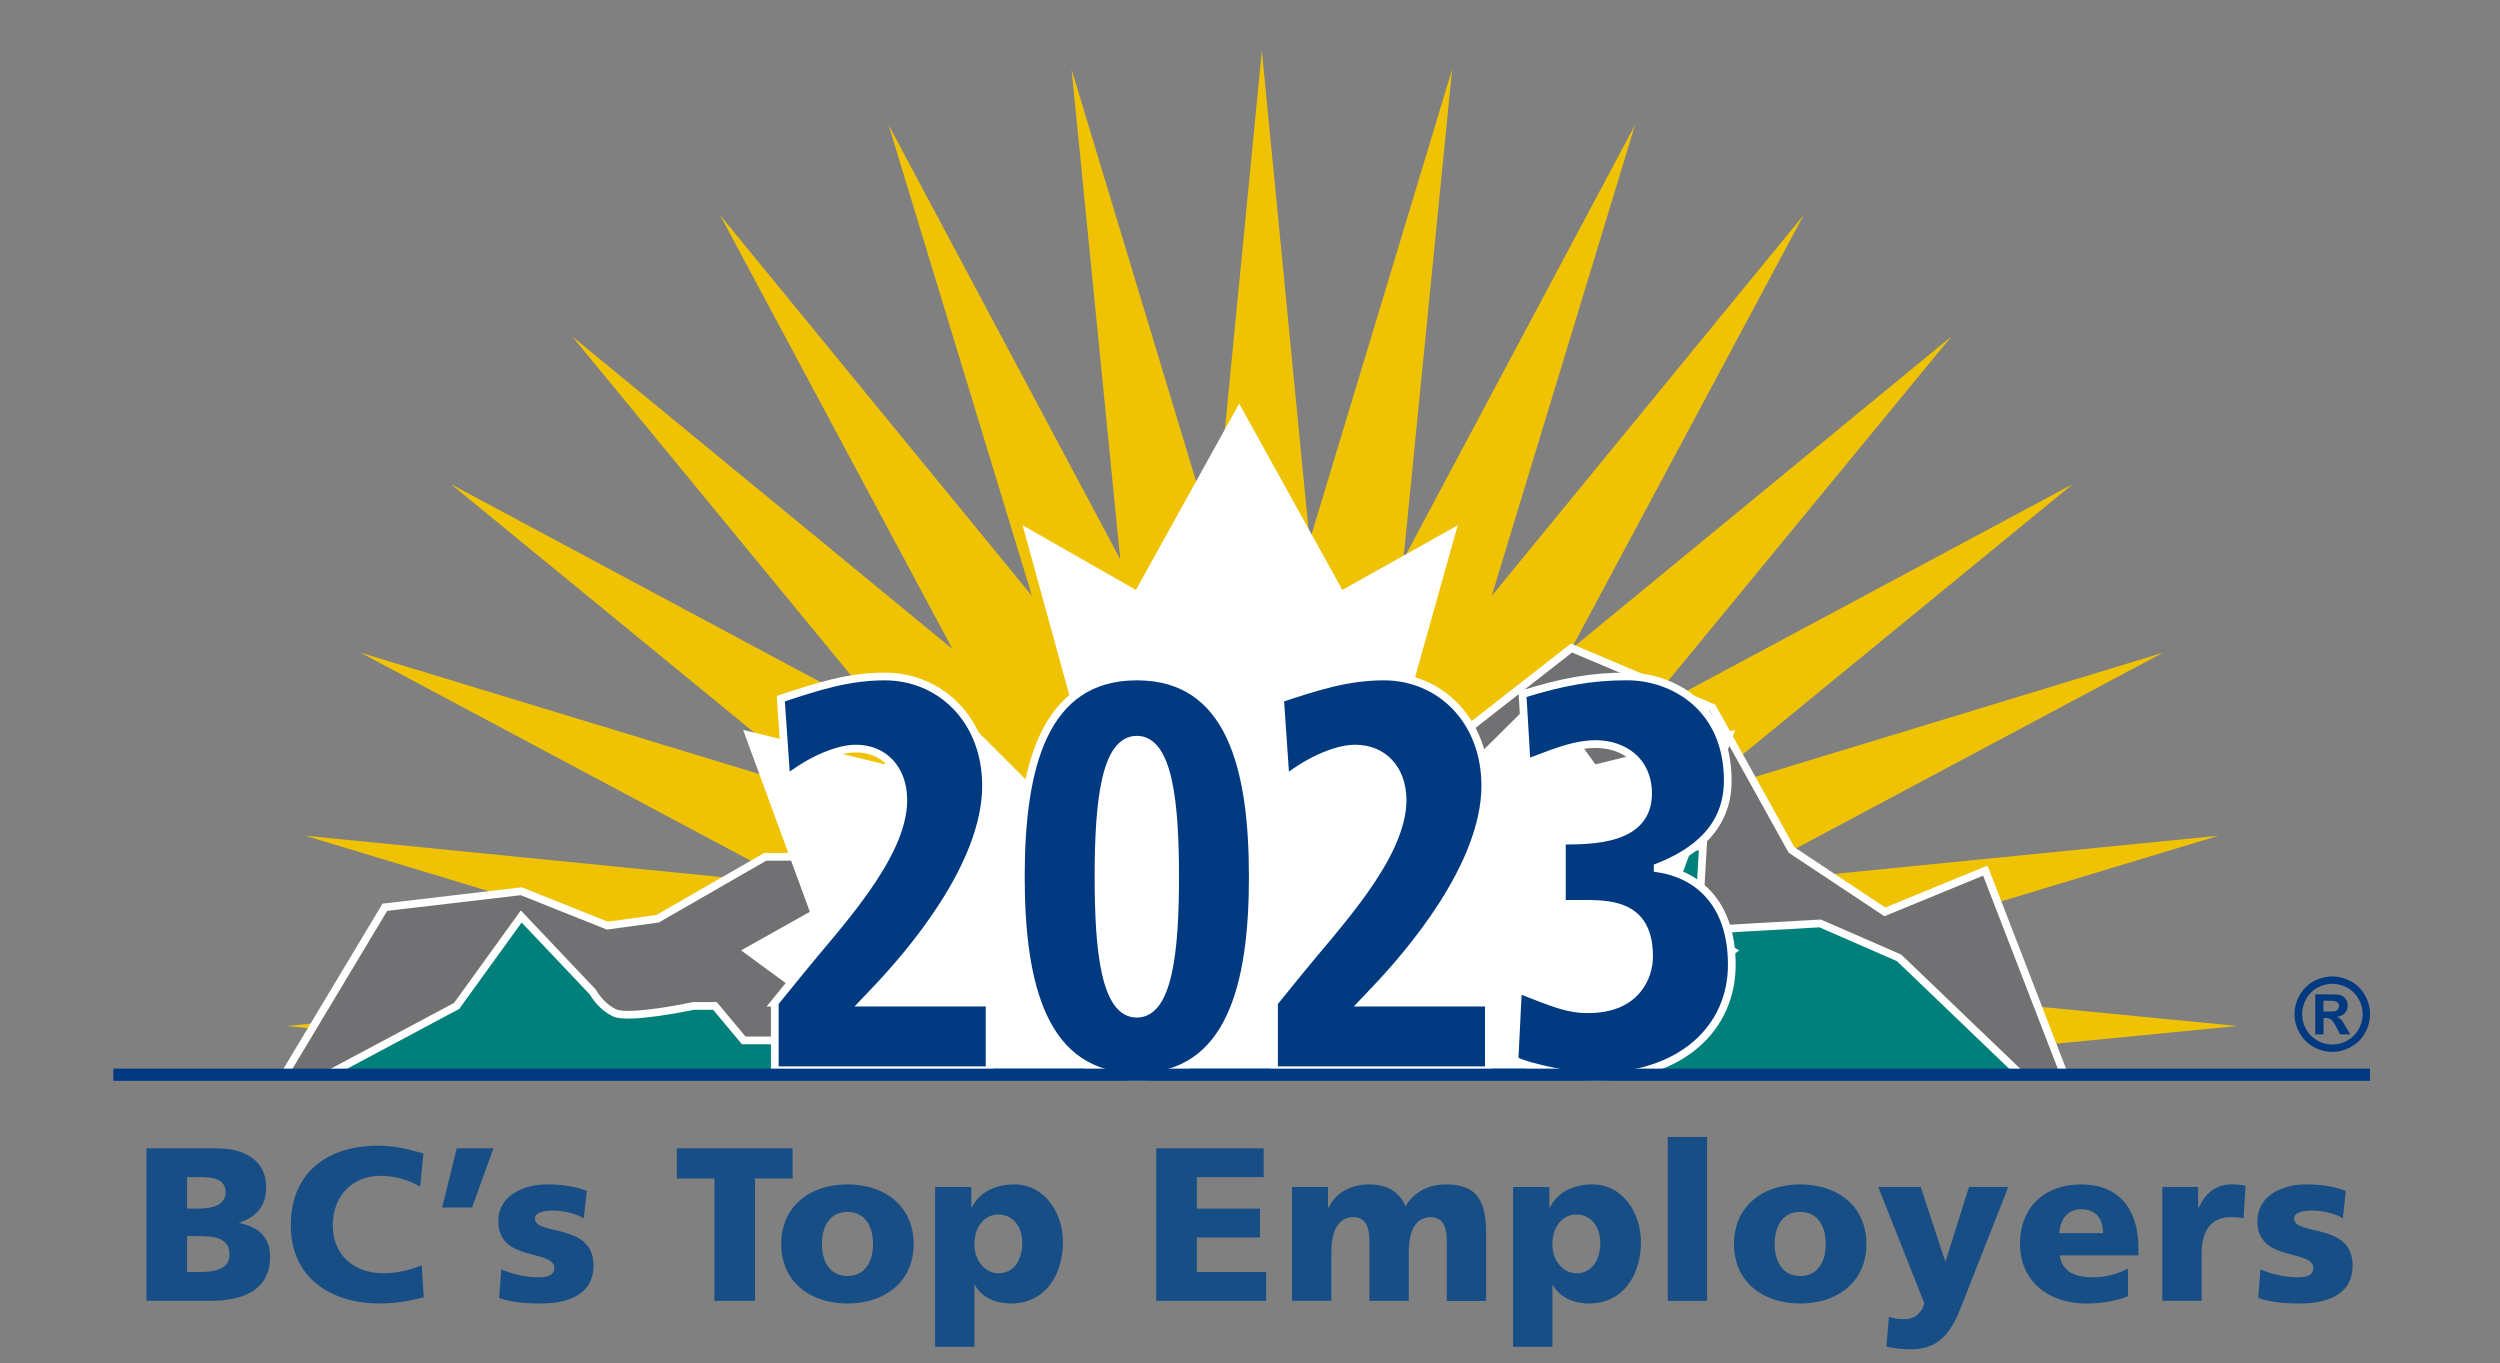
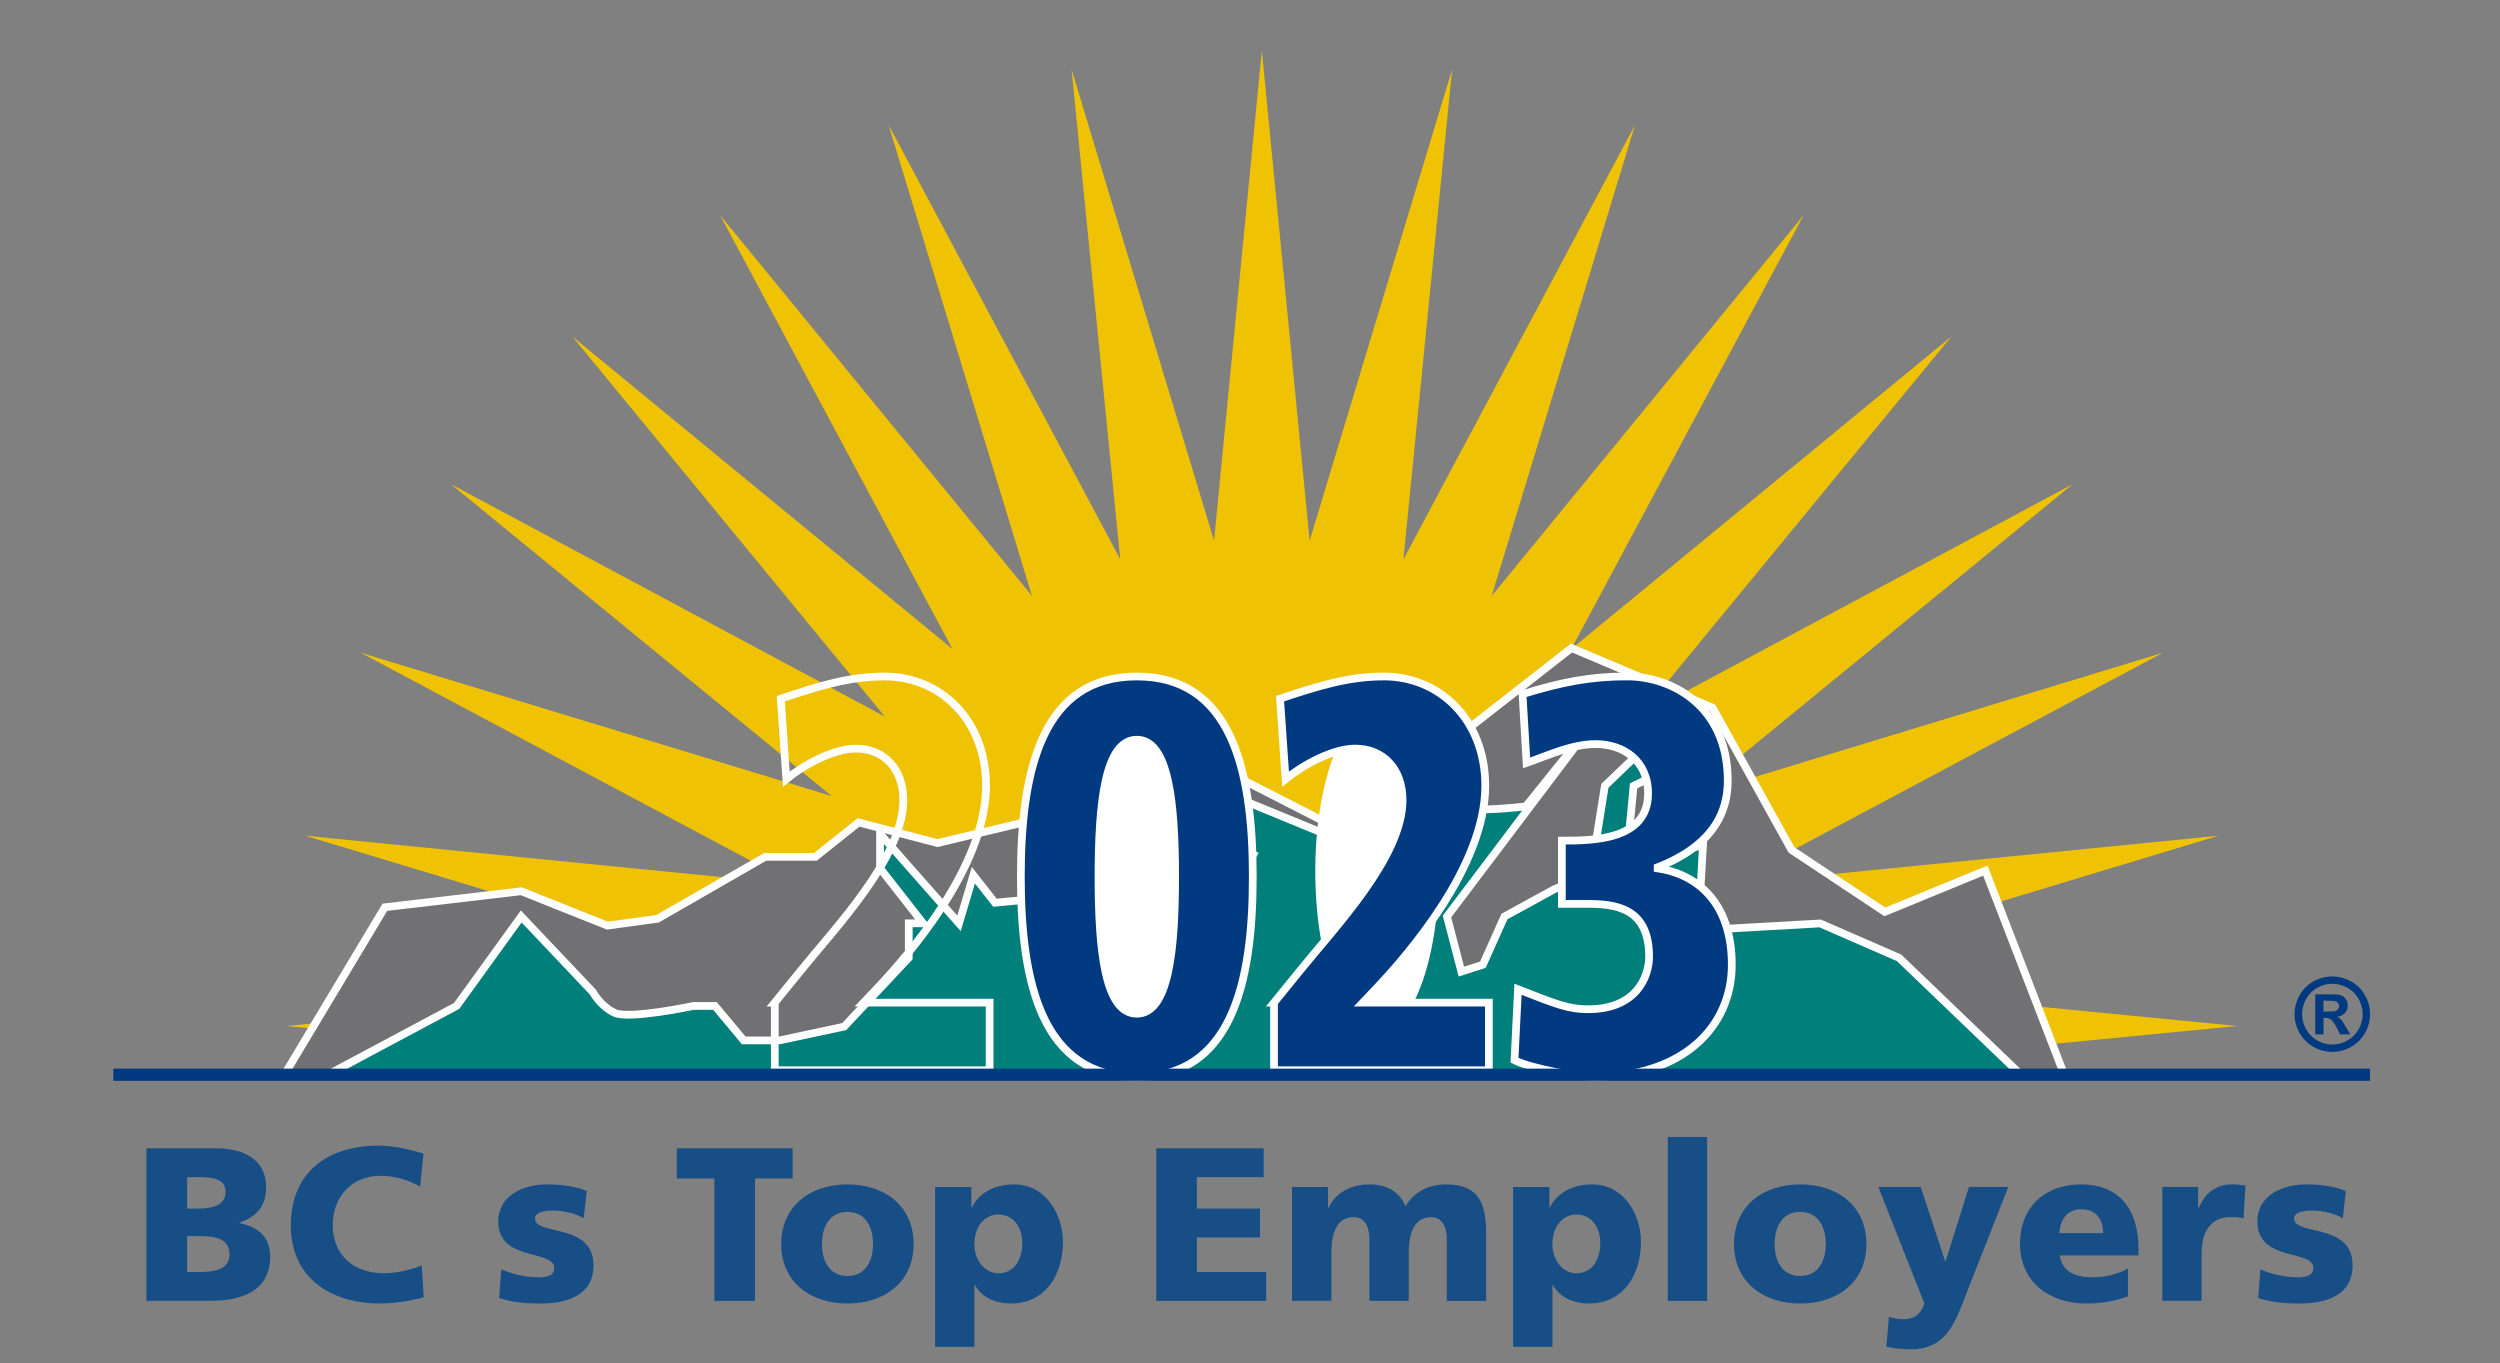
<svg xmlns="http://www.w3.org/2000/svg" version="1.1" id="Layer_1" x="0px" y="0px" viewBox="0 0 469.71 256.1" style="enable-background:new 0 0 469.71 256.1;" xml:space="preserve">
  <rect x="0" y="0" width="469.71" height="256.1" fill="#808080" stroke="none" />
  <style type="text/css">
	.st0{fill:#EFC304;}
	.st1{fill:#717073;stroke:#FFFFFF;stroke-width:1.451;}
	.st2{fill:#007F7B;stroke:#FFFFFF;stroke-width:1.451;}
	.st3{fill:#FFFFFF;}
	.st4{fill-rule:evenodd;clip-rule:evenodd;fill:none;}
	.st5{fill:#013A81;}
	.st6{fill:none;stroke:#FFFFFF;stroke-width:0.5;}
	.st7{fill:none;stroke:#FFFFFF;stroke-width:1.451;}
	.st8{fill:#174E86;}
</style>
  <polygon class="st0" points="420.32,192.77 328.26,183.79 416.8,157.02 324.75,166.17 406.37,122.64 317.88,149.58 389.44,90.96   307.9,134.64 366.65,63.2 295.21,121.94 338.88,40.41 280.27,111.96 307.2,23.47 263.68,105.09 272.83,13.04 246.06,101.59   237.08,9.52 228.1,101.59 201.33,13.04 210.48,105.09 166.95,23.47 193.89,111.96 135.28,40.41 178.95,121.94 107.51,63.2   166.25,134.64 84.72,90.96 156.28,149.58 67.78,122.64 149.4,166.17 57.36,157.02 145.9,183.79 53.84,192.77 144.35,201.6   329.81,201.6 " />
  <polygon class="st1" points="72.31,170.46 97.93,167.45 114.11,173.91 123.55,172.62 143.78,160.98 153.21,160.98 161.3,154.52   176.14,158.4 192.32,154.52 203.11,154.52 220.63,142.88 231.42,145.47 251.65,155.81 295.25,121.76 321.77,132.97 336.6,159.69   354.13,171.33 373.01,163.57 387.84,201.93 53.43,201.93 " />
  <path class="st2" d="M130.29,189h4.04l5.4,6.47h6.74l12.14-2.59l12.13-12.93v-6.47h2.7l-8.09-10.34v-6.46l14.83,16.81l2.7-9.05  l4.05,5.17l13.48-1.29l6.74-16.81l4.04-1.29l6.74,12.93l12.14,6.46l5.39-9.05l-5.39-2.59l-1.35-6.46l-4.05-1.29l-4.05-5.17  l28.32,11.64v6.46c0,0,6.74-6.46,9.44-6.46c2.7,0,4.04-2.59,4.04-2.59l5.4,2.59l4.04-11.64l4.04-1.3c0,0-2.7,6.47-1.35,7.76  c1.35,1.29,12.14,0,12.14,0l13.49-16.81l-28.32,37.5l2.7,10.35l4.05-1.3l4.05-9.05l9.44-5.17l6.74-2.58l2.69-16.81l10.79-10.35v7.76  l-5.4,2.59l-1.35,14.22l14.39-3.02l-0.91,15.95l22.93-1.29l14.83,6.47l22.92,21.98H61.52L85.79,189l12.14-16.81l13.48,14.23  c0,0,1.35,2.58,4.04,3.87C118.15,191.59,130.29,189,130.29,189z" />
-   <polygon class="st3" points="326.78,178.56 313.46,171.31 326.01,137.15 299.75,143.61 289.84,129.9 255.61,163.74 273.89,98.69   252.21,110.84 232.82,75.83 213.42,110.84 192.13,98.69 210.02,163.74 176.13,129.9 166.27,143.61 139.63,137.15 152.16,171.31   139.24,178.56 169.54,200.78 296.24,200.78 " />
  <rect x="1.89" class="st4" width="462.69" height="201.93" />
  <g>
    <path class="st3" d="M223.31,163.71c0,16.87-5.2,30.54-11.61,30.54c-6.41,0-11.61-13.68-11.61-30.54c0-16.87,5.2-30.54,11.61-30.54   C218.11,133.17,223.31,146.85,223.31,163.71z" />
    <path class="st3" d="M270.34,163.71c0,16.87-5.2,30.54-11.61,30.54c-6.41,0-11.61-13.68-11.61-30.54c0-16.87,5.2-30.54,11.61-30.54   C265.15,133.17,270.34,146.85,270.34,163.71z" />
  </g>
  <g>
    <g>
-       <path class="st5" d="M145.56,188.38l4.83-5.94c6.44-8.02,19.33-21.36,19.33-32.1c0-5.84-3.6-9.69-8.91-9.69    c-4.17,0-9.76,3.02-13.07,5.73l-1.04-15.11c6.92-2.29,12.7-4.17,19.52-4.17c10.42,0,19.04,8.13,19.04,20.53    c0,15.11-14.5,31.79-20.65,38.25l-2.37,2.5h23.69v12.71h-40.36V188.38z" />
      <path class="st5" d="M213.59,127.1c17.62,0,21.79,17.3,21.79,37.62c0,20.32-4.17,37.62-21.79,37.62    c-17.62,0-21.79-17.3-21.79-37.62C191.8,144.4,195.96,127.1,213.59,127.1z M213.59,190.46c5.97,0,7.2-11.78,7.2-25.74    c0-13.96-1.23-25.74-7.2-25.74c-5.97,0-7.2,11.78-7.2,25.74C206.39,178.68,207.62,190.46,213.59,190.46z" />
      <path class="st5" d="M239.36,188.38l4.83-5.94c6.44-8.02,19.33-21.36,19.33-32.1c0-5.84-3.6-9.69-8.91-9.69    c-4.17,0-9.76,3.02-13.07,5.73l-1.04-15.11c6.92-2.29,12.7-4.17,19.52-4.17c10.42,0,19.04,8.13,19.04,20.53    c0,15.11-14.5,31.79-20.65,38.25l-2.37,2.5h23.69v12.71h-40.36V188.38z" />
      <path class="st5" d="M285.21,185.87c7.2,2.81,9.47,3.75,13.17,3.75c9.19,0,11.46-6.25,11.46-9.9c0-9.28-6.44-9.9-11.84-9.9h-4.55    v-11.88c5.68,0,16.2,0,16.2-8.86c0-6.25-4.74-9.28-9.85-9.28c-4.45,0-8.81,2.08-12.98,3.54l-0.76-12.92    c7.39-2.29,12.88-3.33,19.61-3.33c8.62,0,18.95,5.73,18.95,19.59c0,8.86-6.25,13.55-13.17,16.26v0.21    c7.11,1.04,13.93,6.15,13.93,18.13c0,11.67-9.19,21.05-25.86,21.05c-3.13,0-11.84-1.56-14.97-3.13L285.21,185.87z" />
    </g>
    <g>
      <path class="st6" d="M145.56,188.38l4.83-5.94c6.44-8.02,19.33-21.36,19.33-32.1c0-5.84-3.6-9.69-8.91-9.69    c-4.17,0-9.76,3.02-13.07,5.73l-1.04-15.11c6.92-2.29,12.7-4.17,19.52-4.17c10.42,0,19.04,8.13,19.04,20.53    c0,15.11-14.5,31.79-20.65,38.25l-2.37,2.5h23.69v12.71h-40.36V188.38z" />
      <path class="st6" d="M213.59,127.1c17.62,0,21.79,17.3,21.79,37.62c0,20.32-4.17,37.62-21.79,37.62    c-17.62,0-21.79-17.3-21.79-37.62C191.8,144.4,195.96,127.1,213.59,127.1z M213.59,190.46c5.97,0,7.2-11.78,7.2-25.74    c0-13.96-1.23-25.74-7.2-25.74c-5.97,0-7.2,11.78-7.2,25.74C206.39,178.68,207.62,190.46,213.59,190.46z" />
      <path class="st6" d="M239.36,188.38l4.83-5.94c6.44-8.02,19.33-21.36,19.33-32.1c0-5.84-3.6-9.69-8.91-9.69    c-4.17,0-9.76,3.02-13.07,5.73l-1.04-15.11c6.92-2.29,12.7-4.17,19.52-4.17c10.42,0,19.04,8.13,19.04,20.53    c0,15.11-14.5,31.79-20.65,38.25l-2.37,2.5h23.69v12.71h-40.36V188.38z" />
      <path class="st6" d="M285.21,185.87c7.2,2.81,9.47,3.75,13.17,3.75c9.19,0,11.46-6.25,11.46-9.9c0-9.28-6.44-9.9-11.84-9.9h-4.55    v-11.88c5.68,0,16.2,0,16.2-8.86c0-6.25-4.74-9.28-9.85-9.28c-4.45,0-8.81,2.08-12.98,3.54l-0.76-12.92    c7.39-2.29,12.88-3.33,19.61-3.33c8.62,0,18.95,5.73,18.95,19.59c0,8.86-6.25,13.55-13.17,16.26v0.21    c7.11,1.04,13.93,6.15,13.93,18.13c0,11.67-9.19,21.05-25.86,21.05c-3.13,0-11.84-1.56-14.97-3.13L285.21,185.87z" />
    </g>
    <g>
      <path class="st7" d="M145.56,188.38l4.83-5.94c6.44-8.02,19.33-21.36,19.33-32.1c0-5.84-3.6-9.69-8.91-9.69    c-4.17,0-9.76,3.02-13.07,5.73l-1.04-15.11c6.92-2.29,12.7-4.17,19.52-4.17c10.42,0,19.04,8.13,19.04,20.53    c0,15.11-14.5,31.79-20.65,38.25l-2.37,2.5h23.69v12.71h-40.36V188.38z" />
      <path class="st7" d="M213.59,127.1c17.62,0,21.79,17.3,21.79,37.62c0,20.32-4.17,37.62-21.79,37.62    c-17.62,0-21.79-17.3-21.79-37.62C191.8,144.4,195.96,127.1,213.59,127.1z M213.59,190.46c5.97,0,7.2-11.78,7.2-25.74    c0-13.96-1.23-25.74-7.2-25.74c-5.97,0-7.2,11.78-7.2,25.74C206.39,178.68,207.62,190.46,213.59,190.46z" />
      <path class="st7" d="M239.36,188.38l4.83-5.94c6.44-8.02,19.33-21.36,19.33-32.1c0-5.84-3.6-9.69-8.91-9.69    c-4.17,0-9.76,3.02-13.07,5.73l-1.04-15.11c6.92-2.29,12.7-4.17,19.52-4.17c10.42,0,19.04,8.13,19.04,20.53    c0,15.11-14.5,31.79-20.65,38.25l-2.37,2.5h23.69v12.71h-40.36V188.38z" />
      <path class="st7" d="M285.21,185.87c7.2,2.81,9.47,3.75,13.17,3.75c9.19,0,11.46-6.25,11.46-9.9c0-9.28-6.44-9.9-11.84-9.9h-4.55    v-11.88c5.68,0,16.2,0,16.2-8.86c0-6.25-4.74-9.28-9.85-9.28c-4.45,0-8.81,2.08-12.98,3.54l-0.76-12.92    c7.39-2.29,12.88-3.33,19.61-3.33c8.62,0,18.95,5.73,18.95,19.59c0,8.86-6.25,13.55-13.17,16.26v0.21    c7.11,1.04,13.93,6.15,13.93,18.13c0,11.67-9.19,21.05-25.86,21.05c-3.13,0-11.84-1.56-14.97-3.13L285.21,185.87z" />
    </g>
  </g>
  <polygon class="st5" points="445.29,203.07 445.29,200.78 288.38,200.78 173.43,200.78 21.3,200.78 21.3,203.07 176.26,203.07   285.53,203.07 " />
  <g>
    <path class="st8" d="M27.51,215.75h13.18c5.34,0,9.32,2.34,9.32,7.27c0,3.61-1.85,5.62-5.05,6.69v0.08   c3.82,0.78,5.79,2.83,5.79,6.32c0,6.86-6.04,8.29-11.17,8.29H27.51V215.75z M35.15,227.08h2.14c2.5,0,5.09-0.62,5.09-3.04   c0-2.63-2.46-2.88-5.01-2.88h-2.22V227.08z M35.15,238.99h2.26c2.79,0,5.71-0.41,5.71-3.33c0-3.12-3-3.41-5.63-3.41h-2.34V238.99z" />
    <path class="st8" d="M79.61,243.75c-2.18,0.53-4.6,1.15-8.5,1.15c-7.64,0-16.47-3.86-16.47-14.7c0-9.98,6.98-14.95,16.42-14.95   c2.92,0,5.75,0.66,8.5,1.48l-0.62,6.2c-2.46-1.35-4.85-2.01-7.47-2.01c-5.42,0-8.95,3.94-8.95,9.28c0,5.62,3.98,9.03,9.57,9.03   c2.5,0,5.05-0.66,7.15-1.48L79.61,243.75z" />
-     <path class="st8" d="M85.81,215.75h6.9l-4.02,11.13h-5.62L85.81,215.75z" />
    <path class="st8" d="M94.19,238.5c1.72,0.74,4.27,1.48,6.94,1.48c1.52,0,3-0.25,3-1.72c0-3.61-10.51-1.07-10.51-8.79   c0-4.93,4.85-6.94,9.12-6.94c2.55,0,5.13,0.29,7.51,1.23l-0.58,5.13c-1.56-0.94-3.9-1.44-5.75-1.44c-1.6,0-3.41,0.29-3.41,1.48   c0,3.33,11,0.7,11,8.83c0,5.71-5.13,7.15-9.98,7.15c-3.33,0-5.58-0.33-7.76-1.03L94.19,238.5z" />
    <path class="st8" d="M134.22,221.42h-7.06v-5.67h21.76v5.67h-7.06v22.99h-7.64V221.42z" />
    <path class="st8" d="M146.78,233.74c0-7.1,5.38-11.21,12.44-11.21s12.44,4.11,12.44,11.21c0,7.06-5.38,11.17-12.44,11.17   S146.78,240.8,146.78,233.74z M164.03,233.74c0-3.2-1.4-6.04-4.8-6.04s-4.8,2.83-4.8,6.04c0,3.16,1.4,6,4.8,6   S164.03,236.9,164.03,233.74z" />
    <path class="st8" d="M175.68,223.02h6.82v3.86h0.08c1.48-3,4.6-4.35,7.97-4.35c5.91,0,9.16,5.62,9.16,10.8   c0,6.32-3.41,11.58-9.77,11.58c-2.59,0-5.38-0.95-6.78-3.49h-0.08v11.62h-7.39V223.02z M187.59,228.19c-2.71,0-4.52,2.38-4.52,5.58   c0,3.12,2.05,5.46,4.52,5.46c2.79,0,4.48-2.34,4.48-5.75C192.07,230.66,190.46,228.19,187.59,228.19z" />
    <path class="st8" d="M217.23,215.75h20.2v5.42h-12.56v5.91h11.87v5.42h-11.87v6.49h13.02v5.42h-20.65V215.75z" />
    <path class="st8" d="M242.77,223.02h6.73v3.94h0.08c1.48-3.08,4.43-4.43,7.8-4.43c3.04,0,5.54,1.31,6.69,4.11   c1.72-2.88,4.56-4.11,7.6-4.11c6.16,0,7.55,3.49,7.55,9.28v12.61h-7.39v-11.5c0-2.42-0.86-4.23-2.96-4.23   c-2.63,0-4.19,2.09-4.19,6.69v9.03h-7.39v-11.5c0-2.42-0.86-4.23-2.96-4.23c-2.63,0-4.19,2.09-4.19,6.69v9.03h-7.39V223.02z" />
    <path class="st8" d="M284.28,223.02h6.82v3.86h0.08c1.48-3,4.6-4.35,7.97-4.35c5.91,0,9.16,5.62,9.16,10.8   c0,6.32-3.41,11.58-9.77,11.58c-2.59,0-5.38-0.95-6.78-3.49h-0.08v11.62h-7.39V223.02z M296.19,228.19c-2.71,0-4.52,2.38-4.52,5.58   c0,3.12,2.05,5.46,4.52,5.46c2.79,0,4.48-2.34,4.48-5.75C300.66,230.66,299.06,228.19,296.19,228.19z" />
    <path class="st8" d="M313.35,213.62h7.39v30.8h-7.39V213.62z" />
    <path class="st8" d="M325.79,233.74c0-7.1,5.38-11.21,12.44-11.21s12.44,4.11,12.44,11.21c0,7.06-5.38,11.17-12.44,11.17   S325.79,240.8,325.79,233.74z M343.03,233.74c0-3.2-1.4-6.04-4.8-6.04s-4.8,2.83-4.8,6.04c0,3.16,1.4,6,4.8,6   S343.03,236.9,343.03,233.74z" />
    <path class="st8" d="M354.9,247.41c0.99,0.33,1.89,0.45,2.92,0.45c1.81,0,3.2-1.07,3.74-2.96l-8.66-21.89h7.97l4.6,13.96h0.08   l4.39-13.96h7.39l-7.84,19.91c-2.09,5.38-3.7,10.59-10.47,10.59c-1.56,0-3.08-0.16-4.6-0.49L354.9,247.41z" />
    <path class="st8" d="M387,235.87c0.41,2.96,2.67,4.11,6.28,4.11c2.01,0,4.31-0.45,6.53-1.64v5.21c-2.38,0.94-5.09,1.36-7.84,1.36   c-7.06,0-12.44-4.15-12.44-11.21s4.8-11.17,11.46-11.17c7.92,0,10.8,5.62,10.8,11.99v1.35H387z M395.13,231.68   c0-2.46-1.15-4.48-4.11-4.48c-2.67,0-3.94,2.01-4.11,4.48H395.13z" />
    <path class="st8" d="M421.53,228.93c-0.82-0.25-1.64-0.25-2.5-0.25c-3.45,0-5.38,2.5-5.38,6.69v9.03h-7.39v-21.39h6.73v3.94h0.08   c1.27-2.71,3.12-4.43,6.32-4.43c0.86,0,1.77,0.12,2.5,0.25L421.53,228.93z" />
    <path class="st8" d="M424.69,238.5c1.72,0.74,4.27,1.48,6.94,1.48c1.52,0,3-0.25,3-1.72c0-3.61-10.51-1.07-10.51-8.79   c0-4.93,4.84-6.94,9.12-6.94c2.55,0,5.13,0.29,7.51,1.23l-0.57,5.13c-1.56-0.94-3.9-1.44-5.75-1.44c-1.6,0-3.41,0.29-3.41,1.48   c0,3.33,11,0.7,11,8.83c0,5.71-5.13,7.15-9.98,7.15c-3.33,0-5.58-0.33-7.76-1.03L424.69,238.5z" />
  </g>
  <g>
    <path class="st5" d="M438.2,183.46c1.22,0,2.38,0.31,3.5,0.91c1.12,0.61,1.99,1.48,2.63,2.61c0.64,1.14,0.96,2.32,0.96,3.56   c0,1.23-0.31,2.41-0.94,3.53c-0.63,1.12-1.5,1.99-2.62,2.62c-1.12,0.63-2.3,0.94-3.53,0.94c-1.23,0-2.41-0.31-3.53-0.94   c-1.12-0.63-1.99-1.5-2.62-2.62c-0.63-1.12-0.94-2.3-0.94-3.53c0-1.24,0.32-2.43,0.96-3.56c0.64-1.13,1.52-2,2.63-2.61   C435.82,183.76,436.99,183.46,438.2,183.46z M438.21,184.84c-0.97,0-1.91,0.24-2.8,0.73c-0.89,0.49-1.6,1.19-2.11,2.1   c-0.52,0.91-0.77,1.87-0.77,2.87c0,0.99,0.25,1.94,0.75,2.84c0.5,0.9,1.2,1.6,2.1,2.11c0.9,0.51,1.84,0.76,2.83,0.76   c0.99,0,1.94-0.25,2.84-0.76c0.9-0.51,1.6-1.21,2.1-2.11c0.51-0.9,0.76-1.85,0.76-2.84c0-1-0.26-1.96-0.77-2.87   c-0.52-0.91-1.22-1.61-2.12-2.1C440.12,185.09,439.19,184.84,438.21,184.84z M435,194.34v-7.52h1.53c1.43,0,2.23,0.01,2.41,0.02   c0.51,0.04,0.9,0.14,1.18,0.3c0.28,0.16,0.52,0.4,0.7,0.72c0.19,0.32,0.28,0.68,0.28,1.08c0,0.54-0.18,1.01-0.53,1.39   c-0.35,0.39-0.85,0.62-1.49,0.72c0.23,0.09,0.4,0.18,0.53,0.28c0.12,0.1,0.29,0.29,0.51,0.58c0.06,0.07,0.24,0.38,0.56,0.92   l0.89,1.52h-1.89l-0.63-1.22c-0.43-0.82-0.78-1.34-1.05-1.55c-0.28-0.21-0.63-0.32-1.05-0.32h-0.4v3.09H435z M436.53,190.06h0.62   c0.88,0,1.43-0.03,1.64-0.1c0.21-0.07,0.38-0.19,0.5-0.35c0.12-0.17,0.19-0.36,0.19-0.58c0-0.21-0.06-0.39-0.18-0.56   c-0.12-0.16-0.29-0.28-0.51-0.35c-0.22-0.07-0.77-0.11-1.64-0.11h-0.62V190.06z" />
  </g>
</svg>